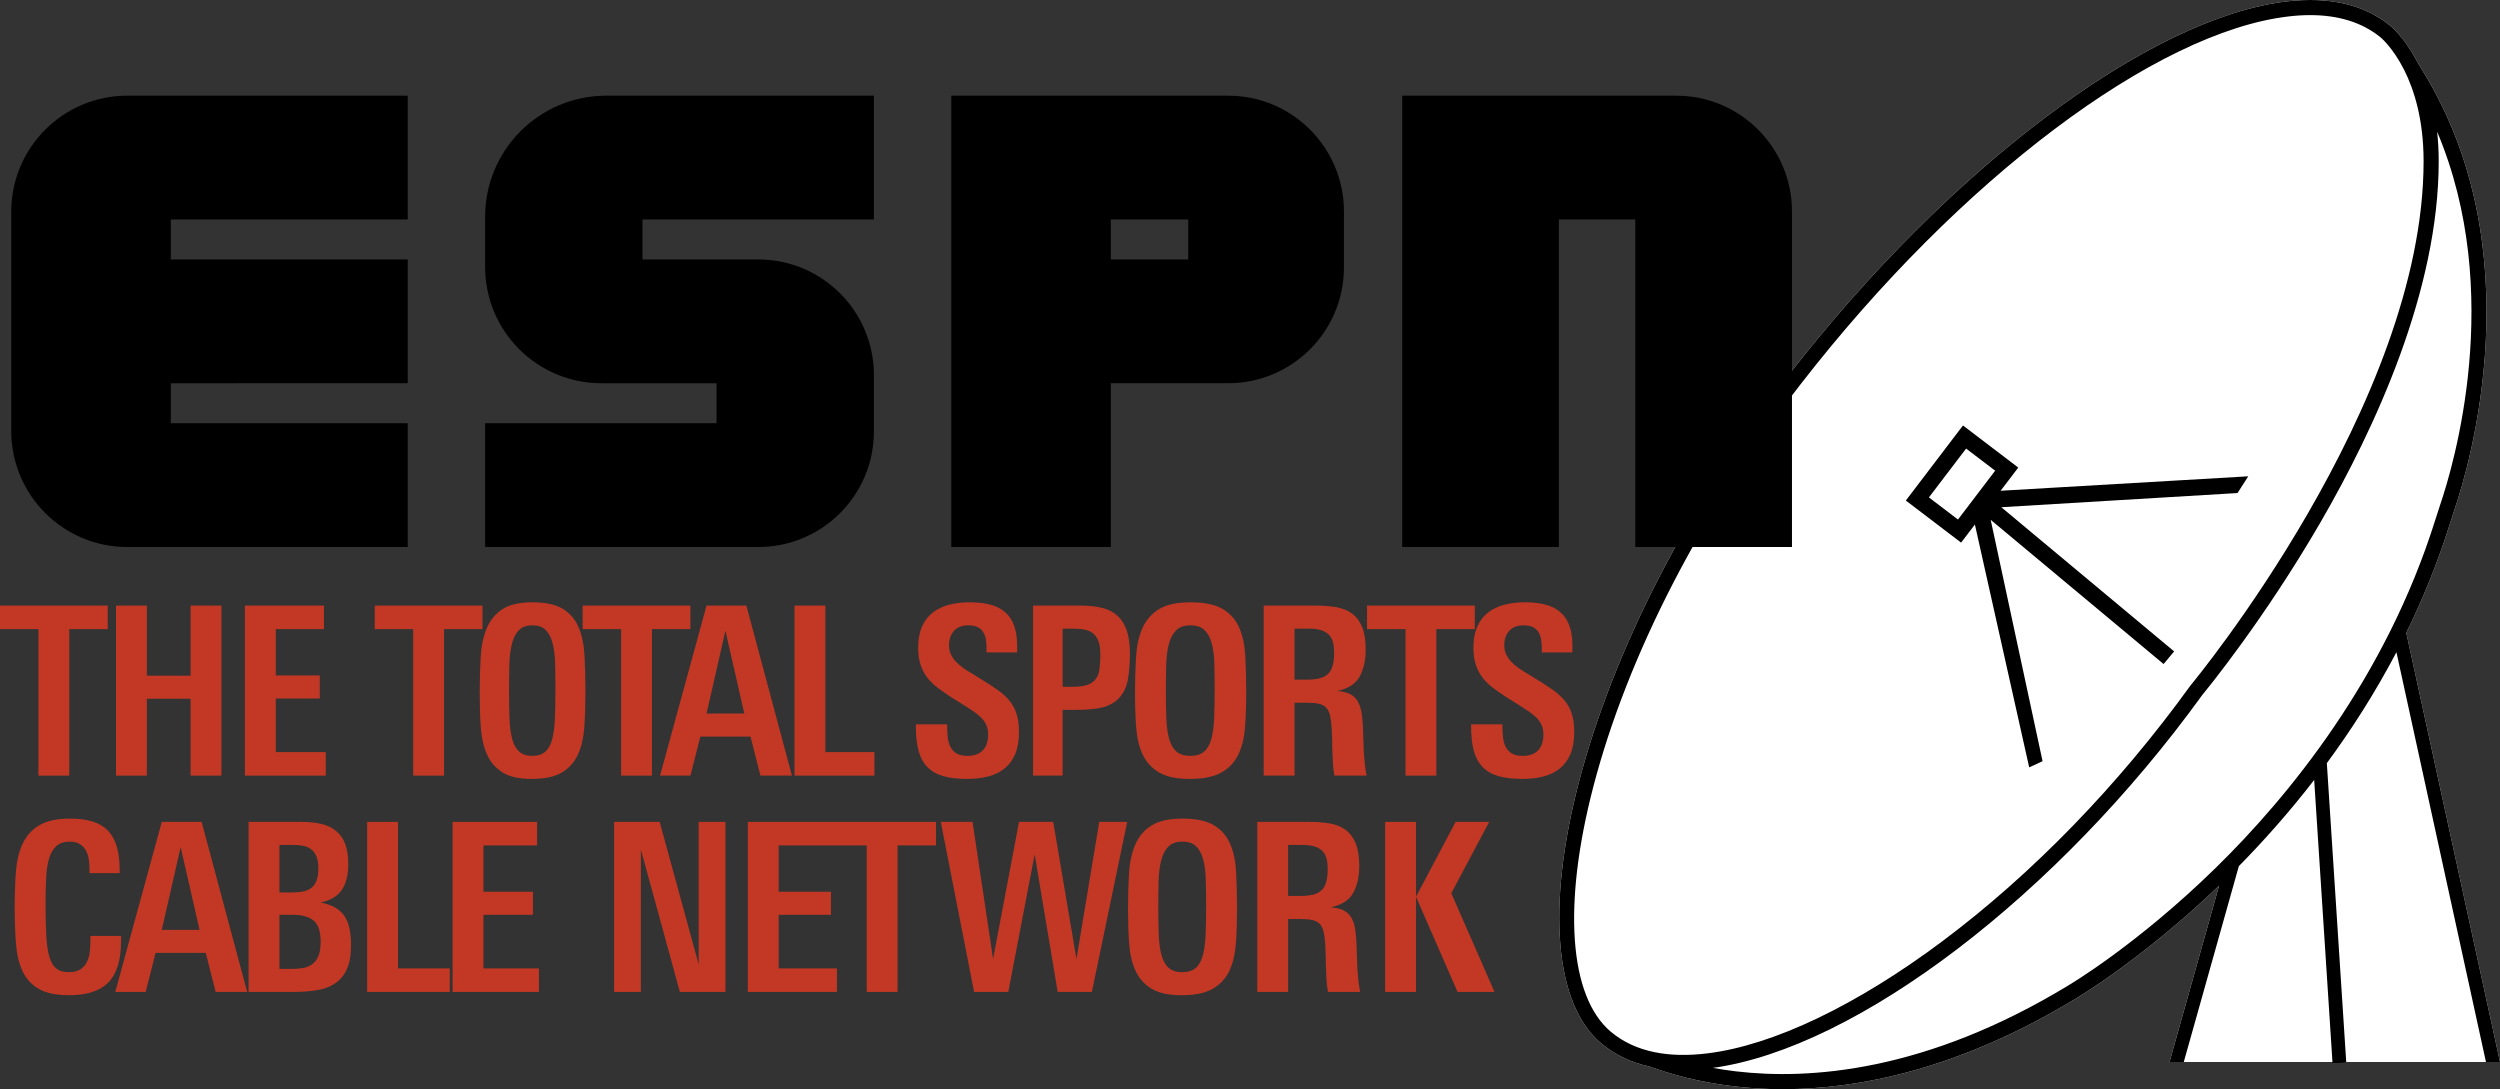
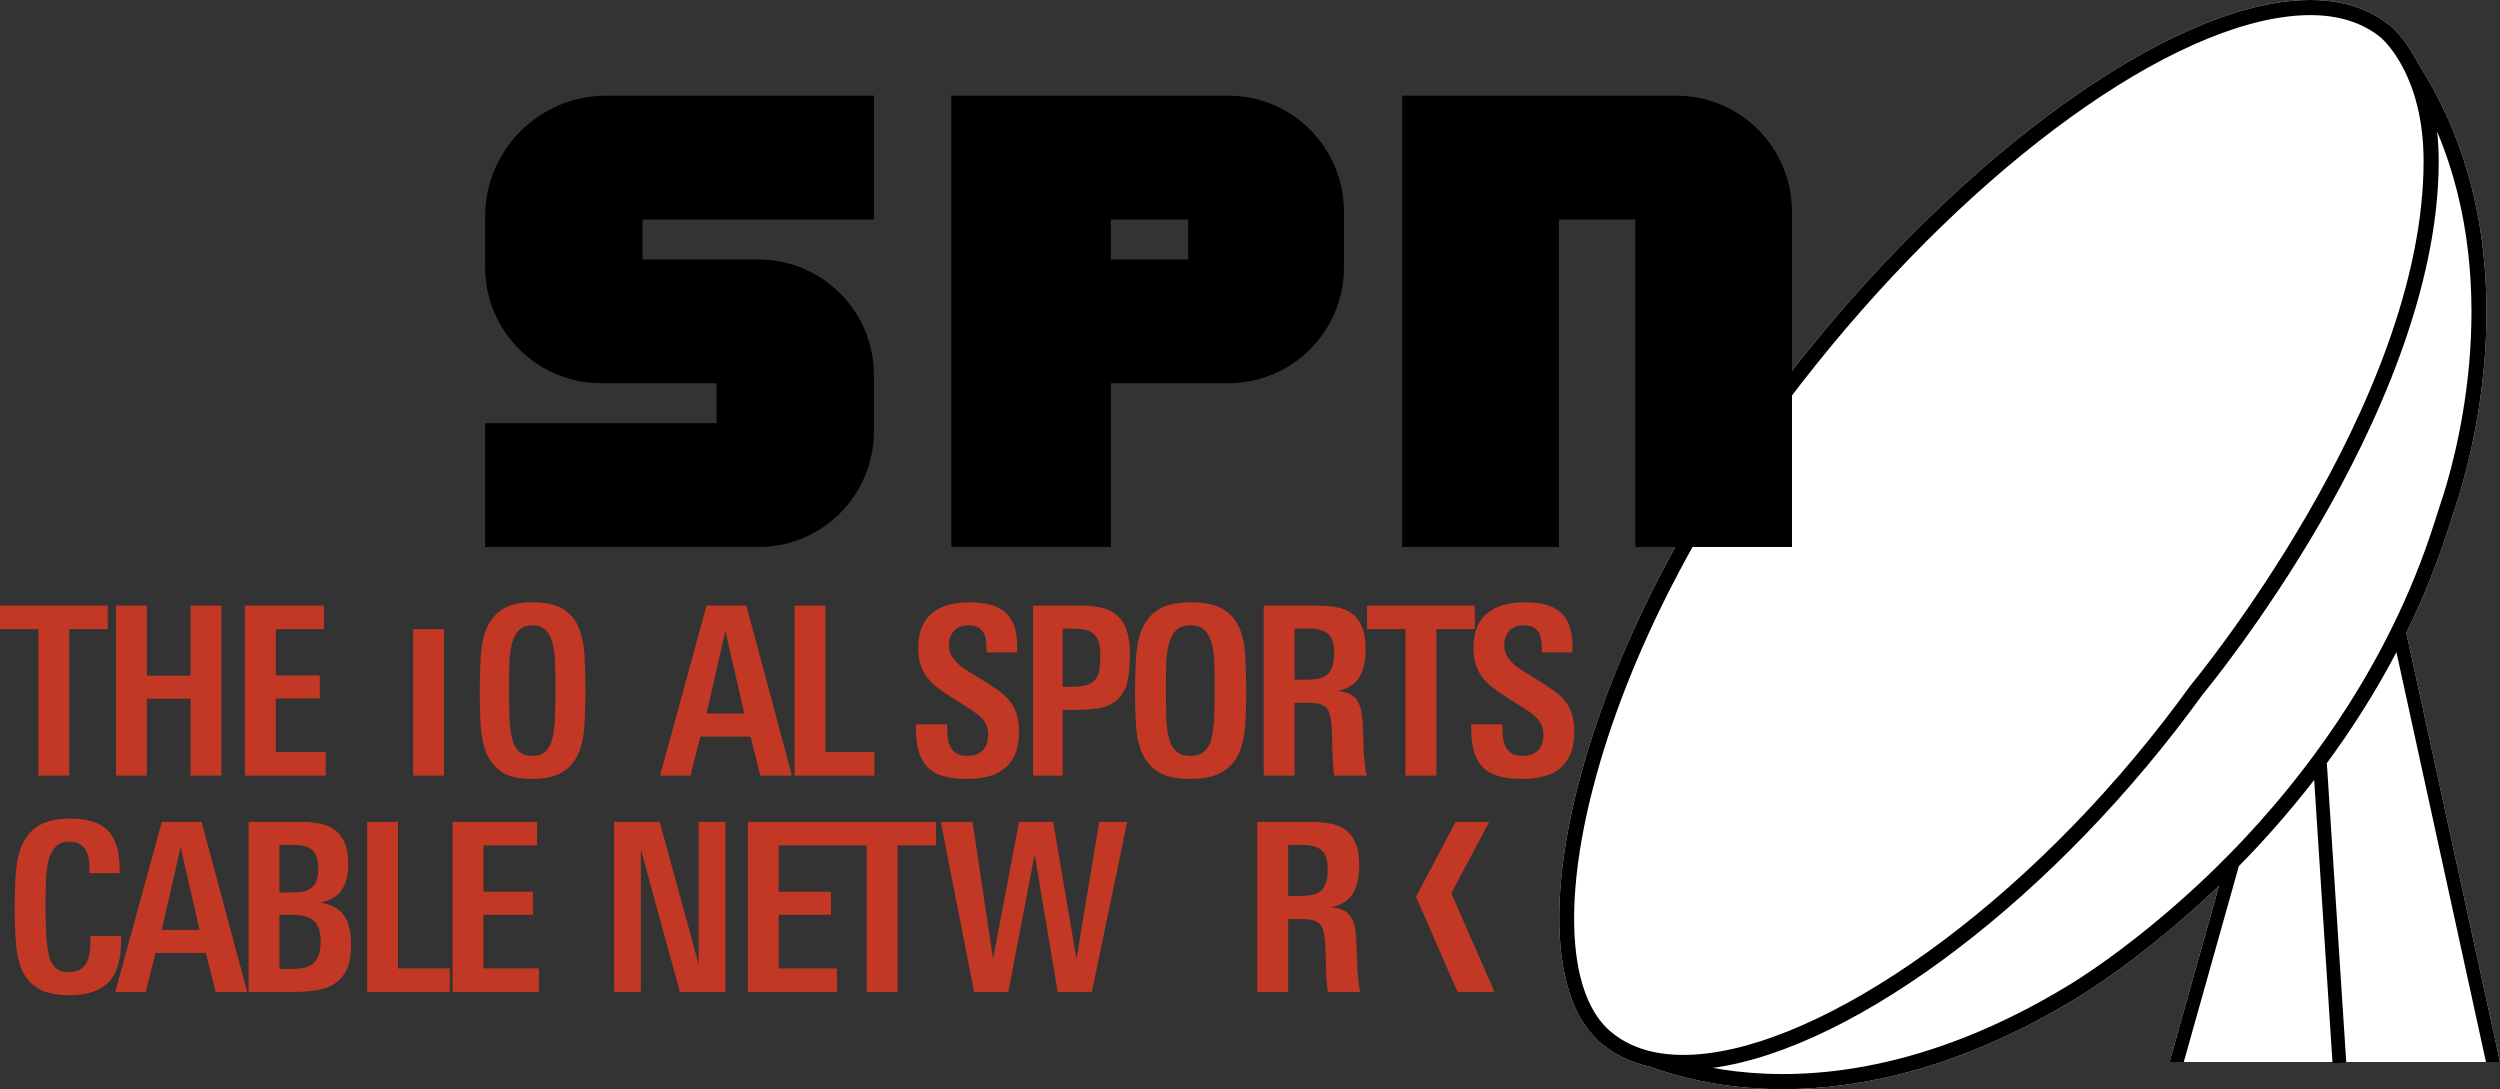
<svg xmlns="http://www.w3.org/2000/svg" id="Layer_1" data-name="Layer 1" viewBox="0 0 910.24 396.564">
  <rect x="0" y="0" width="910.24" height="396.564" fill="#333333" stroke="none" />
  <defs>
    <style>
      .cls-1 {
        fill: #000;
      }

      .cls-1, .cls-2, .cls-3 {
        stroke-width: 0px;
      }

      .cls-2 {
        fill: #fff;
      }

      .cls-3 {
        fill: #c23824;
      }
    </style>
  </defs>
  <g>
    <g>
      <path class="cls-2" d="M910.24,386.674h-120.33l18.05-64.2c-28.09,26.91-51.85,40.91-52.1,41.06-42.86,26.07-79.69,33.03-106.77,33.03-6.61,0-12.64-.42-18.03-1.07-12.45-1.5-22.68-4.33-30.43-7.16-6.64-1.44-12.41-4.17-17.28-8.17-.03-.02-.05-.03-.06-.04-.08-.05-.15-.12-.23-.18-16.98-14.17-20.06-49.67-8.24-94.97,12.65-48.5,39.82-101.25,76.49-148.53C709.92,60.904,782.82,6.264,832.72.504c15.46-1.78,28.04,1.16,37.41,8.75.347.272,4.966,3.974,9.413,12.209.823,1.523,1.727,3.008,2.635,4.482,40.233,65.286,16.965,143.546,11.472,159.659-.65,1.9-1.25,3.8-1.7,5.25-4.41,14.05-9.81,27.25-15.84,39.55l34.13,156.27Z" />
      <path class="cls-1" d="M849.24,386.674l.02.33,4.99-.33h-5.01Z" />
    </g>
    <polygon class="cls-1" points="854.25 386.674 849.26 387.004 849.24 386.674 854.25 386.674" />
  </g>
  <g>
-     <path class="cls-1" d="M62.19,79.904v14.56h86.26v45.07H62.19v14.56h86.26v45.07H46.342c-23.33,0-42.242-18.912-42.242-42.242v-79.846c0-23.33,18.912-42.242,42.242-42.242h102.108v45.07H62.19Z" />
    <path class="cls-1" d="M233.93,79.904v14.56h42.15c23.256,0,42.11,18.853,42.11,42.11v20.481c0,23.256-18.853,42.11-42.11,42.11h-99.45v-45.07h84.26v-14.56h-41.924c-23.381,0-42.336-18.954-42.336-42.336v-18.266c0-24.355,19.743-44.098,44.098-44.098h97.462v45.07h-84.26Z" />
    <path class="cls-1" d="M346.36,34.834v164.33h58.09v-59.63h42.707c23.286,0,42.163-18.877,42.163-42.163v-20.373c0-23.286-18.877-42.163-42.163-42.163h-100.797ZM432.63,94.464h-28.18v-14.56h28.18v14.56Z" />
    <path class="cls-1" d="M652.45,76.997v122.166h-57.04v-119.26h-27.83v119.26h-57.04V34.834h99.747c23.286,0,42.163,18.877,42.163,42.163Z" />
  </g>
  <path class="cls-3" d="M25.227,229.057v53.346h-11.23v-53.346H0v-8.563h39.223v8.563h-13.996Z" />
  <path class="cls-3" d="M69.395,282.403v-28h-15.924v28h-11.23v-61.909h11.23v25.518h15.924v-25.518h11.23v61.909h-11.23Z" />
  <path class="cls-3" d="M89.173,282.403v-61.909h28.764v8.563h-17.533v16.868h16.025v8.392h-16.025v19.523h18.204v8.562h-29.434Z" />
-   <path class="cls-3" d="M161.673,229.057v53.346h-11.23v-53.346h-13.997v-8.563h39.223v8.563h-13.996Z" />
+   <path class="cls-3" d="M161.673,229.057v53.346h-11.23v-53.346h-13.997v-8.563v8.563h-13.996Z" />
  <path class="cls-3" d="M213.147,252.262c0,4.452-.133,8.592-.398,12.416-.266,3.825-1.023,7.136-2.271,9.933-1.249,2.798-3.187,4.996-5.816,6.593-2.629,1.598-6.334,2.398-11.115,2.398-4.515,0-8.035-.786-10.557-2.355-2.524-1.569-4.41-3.738-5.657-6.508-1.249-2.768-2.006-6.064-2.271-9.89-.266-3.824-.398-7.991-.398-12.502,0-4.737.119-9.133.358-13.187.239-4.053.982-7.549,2.231-10.489,1.248-2.939,3.16-5.236,5.737-6.893,2.575-1.655,6.201-2.483,10.876-2.483,4.78,0,8.472.8,11.075,2.397,2.602,1.599,4.514,3.84,5.737,6.722,1.221,2.883,1.938,6.352,2.152,10.403.212,4.055.318,8.535.318,13.444ZM202.232,250.635c0-3.311-.041-6.38-.121-9.205-.079-2.826-.387-5.252-.92-7.278-.534-2.026-1.362-3.61-2.483-4.753-1.12-1.141-2.748-1.712-4.882-1.712-2.135,0-3.776.599-4.924,1.798s-1.988,2.855-2.521,4.967c-.534,2.112-.842,4.581-.921,7.406-.08,2.826-.12,5.896-.12,9.205,0,3.883.052,7.321.159,10.318.107,2.997.427,5.522.961,7.578.533,2.055,1.373,3.611,2.521,4.667,1.147,1.057,2.762,1.584,4.844,1.584s3.695-.542,4.843-1.627c1.147-1.084,1.974-2.683,2.482-4.796.507-2.111.813-4.694.92-7.749.107-3.053.161-6.521.161-10.403Z" />
-   <path class="cls-3" d="M237.366,229.057v53.346h-11.23v-53.346h-13.997v-8.563h39.223v8.563h-13.996Z" />
  <path class="cls-3" d="M276.864,282.403l-3.604-14.214h-18.271l-3.604,14.214h-11.063l16.93-61.909h14.499l16.595,61.909h-11.482ZM264.125,229.656l-6.873,30.142h13.745l-6.873-30.142Z" />
  <path class="cls-3" d="M289.279,282.403v-61.909h11.23v53.347h17.857v8.562h-29.087Z" />
  <path class="cls-3" d="M371.009,266.476c0,3.197-.459,5.88-1.373,8.049-.915,2.17-2.205,3.926-3.868,5.267-1.665,1.342-3.651,2.312-5.961,2.911s-4.862.899-7.656.899c-3.465,0-6.384-.343-8.758-1.028-2.375-.685-4.303-1.798-5.783-3.339-1.481-1.542-2.543-3.524-3.185-5.951-.643-2.426-.964-5.38-.964-8.862v-.686h11.398v.771c0,1.37.069,2.697.209,3.982.139,1.284.461,2.427.964,3.425.503.999,1.243,1.798,2.221,2.397.977.6,2.305.899,3.981.899,2.458,0,4.329-.671,5.615-2.013,1.285-1.341,1.928-3.268,1.928-5.78,0-1.312-.226-2.468-.674-3.468-.451-.998-1.083-1.896-1.898-2.697-.815-.799-1.771-1.569-2.868-2.312-1.096-.741-2.291-1.512-3.583-2.312l-4.638-2.911c-1.665-1.083-3.217-2.169-4.661-3.254-1.443-1.083-2.691-2.297-3.745-3.639-1.054-1.341-1.886-2.896-2.496-4.667-.61-1.769-.916-3.854-.916-6.251,0-3.024.461-5.594,1.383-7.706.922-2.111,2.221-3.824,3.897-5.138,1.676-1.312,3.659-2.27,5.95-2.869,2.291-.599,4.805-.898,7.543-.898,2.737,0,5.182.271,7.333.813,2.15.543,3.967,1.442,5.448,2.697,1.479,1.256,2.598,2.897,3.353,4.923.754,2.027,1.131,4.496,1.131,7.407v2.397h-11.147v-1.541c0-1.142-.085-2.212-.252-3.211-.169-.998-.493-1.884-.971-2.654-.478-.771-1.152-1.37-2.023-1.799-.872-.428-2.01-.642-3.416-.642-2.25,0-3.978.671-5.187,2.012-1.208,1.342-1.812,3.098-1.812,5.267,0,1.256.237,2.369.712,3.339.474.972,1.103,1.871,1.886,2.697.782.828,1.689,1.6,2.724,2.312,1.033.714,2.137,1.413,3.311,2.098l4.023,2.483c1.955,1.198,3.729,2.369,5.322,3.511,1.592,1.143,2.946,2.397,4.065,3.768,1.117,1.37,1.969,2.954,2.556,4.752.586,1.799.88,3.982.88,6.551Z" />
  <path class="cls-3" d="M411.408,238.133c0,4.11-.47,9.379-1.407,11.805-.938,2.427-2.278,4.268-4.019,5.522-1.742,1.257-3.805,2.07-6.19,2.44-2.385.372-5.024.557-7.917.557h-4.984v23.945h-10.771v-61.909h17.282c3.054,0,5.707.286,7.957.856,2.251.571,4.112,1.541,5.587,2.911,1.473,1.37,2.585,3.184,3.336,5.438.75,2.256,1.125,5.067,1.125,8.435ZM400.637,238.219c0-1.884-.215-3.426-.643-4.624-.43-1.199-1.059-2.154-1.889-2.869-.832-.713-1.862-1.198-3.095-1.455-1.234-.257-2.653-.386-4.26-.386h-3.858v21.181h3.537c1.714,0,3.215-.142,4.501-.428,1.286-.285,2.343-.784,3.175-1.499.83-.713,1.459-1.712,1.889-2.997.428-1.284.643-4.925.643-6.923Z" />
  <path class="cls-3" d="M453.739,252.262c0,4.452-.141,8.592-.419,12.416-.28,3.825-1.077,7.136-2.389,9.933-1.313,2.798-3.353,4.996-6.118,6.593-2.767,1.598-6.663,2.398-11.692,2.398-4.75,0-8.452-.786-11.104-2.355-2.655-1.569-4.639-3.738-5.951-6.508-1.313-2.768-2.11-6.064-2.389-9.89-.28-3.824-.419-7.991-.419-12.502,0-4.737.125-9.133.377-13.187.251-4.053,1.033-7.549,2.347-10.489,1.312-2.939,3.324-5.236,6.035-6.893,2.709-1.655,6.522-2.483,11.44-2.483,5.028,0,8.911.8,11.649,2.397,2.737,1.599,4.748,3.84,6.034,6.722,1.285,2.883,2.039,6.352,2.263,10.403.223,4.055.336,8.535.336,13.444ZM442.257,250.635c0-3.311-.043-6.38-.127-9.205-.083-2.826-.407-5.252-.968-7.278-.562-2.026-1.433-3.61-2.611-4.753-1.178-1.141-2.891-1.712-5.136-1.712-2.246,0-3.972.599-5.179,1.798s-2.091,2.855-2.652,4.967c-.562,2.112-.885,4.581-.969,7.406-.084,2.826-.126,5.896-.126,9.205,0,3.883.055,7.321.167,10.318.113,2.997.449,5.522,1.011,7.578.561,2.055,1.444,3.611,2.652,4.667,1.207,1.057,2.906,1.584,5.095,1.584s3.887-.542,5.094-1.627c1.207-1.084,2.077-2.683,2.611-4.796.533-2.111.855-4.694.968-7.749.113-3.053.169-6.521.169-10.403Z" />
  <path class="cls-3" d="M485.838,282.403c-.279-1.598-.461-3.211-.544-4.838-.084-1.627-.155-3.239-.21-4.838,0-2.569-.084-5.194-.251-7.878-.113-1.769-.309-3.239-.587-4.41-.28-1.169-.741-2.098-1.383-2.782-.644-.686-1.523-1.156-2.641-1.413-1.118-.257-2.598-.386-4.441-.386h-4.442v26.545h-11.23v-61.909h19.025c2.625,0,5.056.187,7.291.557,2.234.372,4.148,1.128,5.741,2.27,1.593,1.143,2.835,2.77,3.729,4.881.894,2.112,1.341,4.881,1.341,8.306,0,3.883-.727,7.15-2.179,9.805-1.454,2.654-4.163,4.409-8.13,5.266,1.955.172,3.533.571,4.735,1.199,1.201.629,2.138,1.556,2.808,2.782.671,1.229,1.132,2.783,1.383,4.667.252,1.884.404,4.14.461,6.765l.252,7.192c.111,1.428.236,2.826.377,4.196.139,1.37.349,2.712.628,4.024h-11.733ZM485.755,237.534c0-3.254-.755-5.508-2.264-6.765-1.508-1.255-3.771-1.884-6.788-1.884h-5.364v18.581h4.358c1.844,0,3.407-.156,4.693-.471,1.285-.312,2.318-.842,3.101-1.584.782-.741,1.354-1.755,1.719-3.04.362-1.284.545-2.896.545-4.838Z" />
  <path class="cls-3" d="M522.966,229.057v53.346h-11.23v-53.346h-13.996v-8.563h39.224v8.563h-13.997Z" />
  <path class="cls-3" d="M573.174,266.476c0,3.197-.458,5.88-1.372,8.049-.915,2.17-2.205,3.926-3.868,5.267-1.664,1.342-3.651,2.312-5.961,2.911-2.311.6-4.862.899-7.655.899-3.466,0-6.385-.343-8.759-1.028-2.375-.685-4.303-1.798-5.782-3.339-1.481-1.542-2.544-3.524-3.186-5.951-.643-2.426-.964-5.38-.964-8.862v-.686h11.398v.771c0,1.37.069,2.697.21,3.982.139,1.284.461,2.427.964,3.425.503.999,1.242,1.798,2.221,2.397.977.6,2.305.899,3.98.899,2.458,0,4.33-.671,5.615-2.013,1.285-1.341,1.928-3.268,1.928-5.78,0-1.312-.225-2.468-.674-3.468-.451-.998-1.083-1.896-1.897-2.697-.816-.799-1.772-1.569-2.868-2.312-1.096-.741-2.29-1.512-3.583-2.312l-4.639-2.911c-1.664-1.083-3.217-2.169-4.66-3.254-1.443-1.083-2.691-2.297-3.745-3.639-1.055-1.341-1.886-2.896-2.496-4.667-.61-1.769-.915-3.854-.915-6.251,0-3.024.461-5.594,1.383-7.706.922-2.111,2.221-3.824,3.896-5.138,1.677-1.312,3.659-2.27,5.951-2.869,2.29-.599,4.805-.898,7.543-.898,2.736,0,5.182.271,7.333.813,2.15.543,3.967,1.442,5.447,2.697,1.48,1.256,2.599,2.897,3.353,4.923.755,2.027,1.132,4.496,1.132,7.407v2.397h-11.146v-1.541c0-1.142-.086-2.212-.253-3.211-.169-.998-.492-1.884-.971-2.654-.478-.771-1.152-1.37-2.023-1.799-.872-.428-2.01-.642-3.415-.642-2.25,0-3.979.671-5.187,2.012-1.209,1.342-1.812,3.098-1.812,5.267,0,1.256.236,2.369.712,3.339.475.972,1.103,1.871,1.886,2.697.782.828,1.689,1.6,2.724,2.312,1.033.714,2.138,1.413,3.311,2.098l4.023,2.483c1.955,1.198,3.729,2.369,5.321,3.511,1.593,1.143,2.947,2.397,4.065,3.768,1.117,1.37,1.97,2.954,2.556,4.752.587,1.799.88,3.982.88,6.551Z" />
  <path class="cls-3" d="M39.463,357.688c-3.074,3.112-7.823,4.667-14.248,4.667-4.693,0-8.368-.758-11.021-2.27-2.654-1.512-4.638-3.652-5.95-6.422-1.313-2.769-2.124-6.15-2.431-10.147-.308-3.995-.461-8.477-.461-13.443,0-4.624.153-8.891.461-12.801.307-3.91,1.131-7.292,2.472-10.147,1.341-2.854,3.366-5.08,6.077-6.679,2.709-1.598,6.466-2.397,11.272-2.397,6.37,0,10.951,1.484,13.745,4.452,2.793,2.969,4.19,7.65,4.19,14.043v1.37h-10.979v-1.113c0-1.141-.071-2.325-.211-3.554-.142-1.227-.463-2.34-.969-3.339-.505-.998-1.236-1.826-2.19-2.483-.955-.655-2.246-.984-3.875-.984-2.022,0-3.624.528-4.802,1.584-1.18,1.057-2.065,2.556-2.654,4.495-.589,1.941-.955,4.324-1.095,7.15-.142,2.825-.211,5.98-.211,9.462,0,4.452.084,8.249.253,11.388.167,3.141.533,5.709,1.095,7.707.562,1.999,1.404,3.454,2.527,4.367s2.64,1.37,4.549,1.37c1.853,0,3.299-.356,4.338-1.07,1.039-.714,1.824-1.627,2.358-2.74.533-1.113.87-2.368,1.011-3.768.14-1.398.21-2.783.21-4.153v-1.456h11.147v1.885c0,6.907-1.538,11.916-4.609,15.027Z" />
  <path class="cls-3" d="M78.52,361.156l-3.604-14.214h-18.271l-3.604,14.214h-11.063l16.93-61.909h14.499l16.595,61.909h-11.482ZM65.78,308.409l-6.873,30.142h13.745l-6.873-30.142Z" />
  <path class="cls-3" d="M127.811,344.03c0,3.712-.518,6.68-1.551,8.905-1.034,2.227-2.487,3.954-4.358,5.181-1.873,1.229-4.094,2.042-6.663,2.44-2.57.4-5.393.6-8.465.6h-16.259v-61.909h19.276c2.682,0,5.071.244,7.166.729,2.095.485,3.883,1.327,5.364,2.525,1.48,1.199,2.598,2.783,3.353,4.753.754,1.969,1.131,4.438,1.131,7.406,0,3.883-.769,6.979-2.305,9.291-1.538,2.312-4.121,3.868-7.752,4.667,2.123.399,3.897,1.014,5.322,1.841,1.425.828,2.556,1.884,3.395,3.168.838,1.284,1.438,2.798,1.802,4.538.363,1.742.545,3.697.545,5.865ZM115.91,316.201c0-1.826-.237-3.296-.709-4.409-.473-1.113-1.125-1.983-1.958-2.611s-1.806-1.041-2.917-1.242c-1.11-.199-2.305-.3-3.583-.3h-4.999v17.297h4.582c1.556,0,2.944-.128,4.166-.385s2.222-.714,3-1.37,1.375-1.542,1.792-2.655c.416-1.112.625-2.554.625-4.324ZM116.748,342.917c0-3.711-.838-6.279-2.514-7.707-1.676-1.426-4.274-2.141-7.794-2.141h-4.693v19.694h4.693c1.341,0,2.625-.099,3.855-.3,1.229-.199,2.333-.642,3.311-1.327.977-.685,1.746-1.683,2.305-2.997.558-1.312.838-3.053.838-5.223Z" />
  <path class="cls-3" d="M133.677,361.156v-61.909h11.23v53.347h18.857v8.562h-30.087Z" />
  <path class="cls-3" d="M164.787,361.156v-61.909h30.764v8.563h-19.533v16.868h18.025v8.392h-18.025v19.523h20.204v8.562h-31.434Z" />
  <path class="cls-3" d="M247.532,361.156l-14.199-51.891v51.891h-9.741v-61.909h16.593l14.199,51.891v-51.891h9.741v61.909h-16.593Z" />
  <polygon class="cls-3" points="283.521 307.81 283.521 324.678 302.546 324.678 302.546 333.07 283.521 333.07 283.521 352.593 304.725 352.593 304.725 361.156 272.291 361.156 272.291 299.246 340.801 299.246 340.801 307.81 326.805 307.81 326.805 361.156 315.575 361.156 315.575 307.81 283.521 307.81" />
  <path class="cls-3" d="M397.555,361.156h-12.452l-8.383-50.092-9.604,50.092h-12.452l-12.127-61.909h11.557l7.487,49.921,9.44-49.921h12.452l8.464,49.921,8.302-49.921h10.173l-12.859,61.909Z" />
-   <path class="cls-3" d="M450.401,331.015c0,4.452-.137,8.592-.411,12.416-.275,3.825-1.055,7.136-2.342,9.933-1.288,2.798-3.287,4.996-5.999,6.593-2.712,1.598-6.532,2.398-11.463,2.398-4.657,0-8.287-.786-10.888-2.355-2.603-1.569-4.548-3.738-5.834-6.508-1.288-2.768-2.069-6.064-2.342-9.89-.275-3.824-.411-7.991-.411-12.502,0-4.737.123-9.133.37-13.187.247-4.053,1.013-7.549,2.301-10.489,1.287-2.939,3.259-5.236,5.917-6.893,2.656-1.655,6.395-2.483,11.216-2.483,4.93,0,8.737.8,11.422,2.397,2.683,1.599,4.656,3.84,5.916,6.722,1.26,2.883,1.999,6.352,2.219,10.403.218,4.055.328,8.535.328,13.444ZM439.144,329.388c0-3.311-.042-6.38-.124-9.205-.082-2.826-.399-5.252-.949-7.278-.551-2.026-1.405-3.61-2.56-4.753-1.155-1.141-2.835-1.712-5.035-1.712-2.202,0-3.894.599-5.078,1.798s-2.05,2.855-2.6,4.967c-.551,2.112-.868,4.581-.95,7.406-.082,2.826-.124,5.896-.124,9.205,0,3.883.054,7.321.164,10.318.111,2.997.44,5.522.991,7.578.55,2.055,1.416,3.611,2.6,4.667,1.183,1.057,2.849,1.584,4.996,1.584s3.811-.542,4.995-1.627c1.183-1.084,2.036-2.683,2.56-4.796.523-2.111.839-4.694.949-7.749.111-3.053.166-6.521.166-10.403Z" />
  <path class="cls-3" d="M483.5,361.156c-.279-1.598-.461-3.211-.543-4.838-.084-1.627-.156-3.239-.211-4.838,0-2.569-.084-5.194-.25-7.878-.113-1.769-.309-3.239-.588-4.41-.279-1.169-.74-2.098-1.383-2.782-.643-.686-1.523-1.156-2.641-1.413s-2.598-.386-4.441-.386h-4.441v26.545h-11.23v-61.909h19.025c2.625,0,5.055.187,7.291.557,2.234.372,4.148,1.128,5.74,2.27,1.594,1.143,2.836,2.77,3.73,4.881.893,2.112,1.34,4.881,1.34,8.306,0,3.883-.727,7.15-2.178,9.805-1.455,2.654-4.164,4.409-8.131,5.266,1.955.172,3.533.571,4.736,1.199,1.201.629,2.137,1.556,2.807,2.782.672,1.229,1.133,2.783,1.383,4.667.252,1.884.404,4.14.461,6.765l.252,7.192c.111,1.428.236,2.826.377,4.196.139,1.37.35,2.712.629,4.024h-11.734ZM483.418,316.286c0-3.254-.756-5.508-2.264-6.765-1.508-1.255-3.771-1.884-6.789-1.884h-5.363v18.581h4.357c1.844,0,3.408-.156,4.693-.471,1.285-.312,2.318-.842,3.102-1.584.781-.741,1.354-1.755,1.719-3.04.361-1.284.545-2.896.545-4.838Z" />
  <g>
-     <polygon class="cls-3" points="504.333 299.246 504.333 361.156 515.563 361.156 515.563 326.504 515.563 299.246 504.333 299.246" />
    <polygon class="cls-3" points="528.412 325.219 542.214 299.246 529.987 299.246 515.563 326.504 530.691 361.156 544.142 361.156 528.412 325.219" />
  </g>
  <g>
-     <path class="cls-1" d="M818.58,173.424l-90.17,5.26,2.8-3.67,3.63-4.77-4.77-3.64-10.58-8.05-4.77-3.64-3.64,4.77-13.54,17.79-3.63,4.77,4.77,3.63,10.58,8.06,4.77,3.63,3.64-4.77,1.38-1.82,19.77,88.42,4.87-2.25-18.89-87.88,62.95,52.51,3.84-4.6-62.93-52.5,86.01-5.16,3.91-6.09ZM712.89,189.164l-10.58-8.06,13.54-17.78,10.58,8.05-13.54,17.79Z" />
    <path class="cls-1" d="M876.11,230.404c6.03-12.3,11.43-25.5,15.84-39.55.45-1.45,1.05-3.35,1.7-5.25,5.493-16.113,28.761-94.373-11.472-159.659-.908-1.474-1.813-2.958-2.635-4.482-4.446-8.235-9.066-11.937-9.413-12.209-9.37-7.59-21.95-10.53-37.41-8.75-49.9,5.76-122.8,60.4-181.41,135.94-36.67,47.28-63.84,100.03-76.49,148.53-11.82,45.3-8.74,80.8,8.24,94.97.08.06.15.13.23.18.01.01.03.02.06.04,4.87,4,10.64,6.73,17.28,8.17,7.75,2.83,17.98,5.66,30.43,7.16,5.39.65,11.42,1.07,18.03,1.07,27.08,0,63.91-6.96,106.77-33.03.25-.15,24.01-14.15,52.1-41.06l-18.05,64.2h5.19l20.05-71.31c8.68-8.81,18.07-19.28,27.43-31.38l6.66,102.69.02.33,4.99-.33-7.06-108.82c8.86-12.03,17.53-25.51,25.34-40.39l32.6,149.21h5.11l-34.13-156.27ZM602.33,383.074c-6.13-1.26-11.4-3.72-15.75-7.35-.03-.03-.07-.06-.1-.09h-.01c-15.19-12.84-17.56-46.2-6.33-89.27,12.47-47.8,39.29-99.85,75.52-146.55C713.42,65.364,784.83,11.574,833.35,5.974c2.7-.32,5.3-.47,7.79-.47,10.24,0,18.72,2.62,25.3,7.85.09.06.17.13.26.2.08.07,4.5,3.68,8.63,11.88l.01.01c3.65,7.25,7.07,18.08,7.08,33.21.06,88.31-83.95,189.82-84.8,190.84l-.12.15c-26.22,36.3-57.47,68.5-90.35,93.1-31.15,23.29-61.44,37.77-85.3,40.76-7.25.91-13.76.77-19.52-.43ZM806.81,315.914c-28.72,28.12-53.47,42.72-53.76,42.89-51.88,31.55-94.44,34.42-121,31.27-2.93-.35-5.73-.77-8.4-1.26,52.42-7.22,125.5-62.88,178.26-135.87,1.33-1.61,22.29-27.1,42.94-62.72,19.67-33.92,43.1-84.28,43.07-131.57,0-3.82-.21-7.38-.57-10.7,24.77,58.59,5.91,121.76,1.09,135.88-.66,1.95-1.28,3.9-1.74,5.38-18.11,57.79-53.44,100.8-79.89,126.7Z" />
    <polygon class="cls-1" points="854.25 386.674 849.26 387.004 849.24 386.674 854.25 386.674" />
  </g>
</svg>